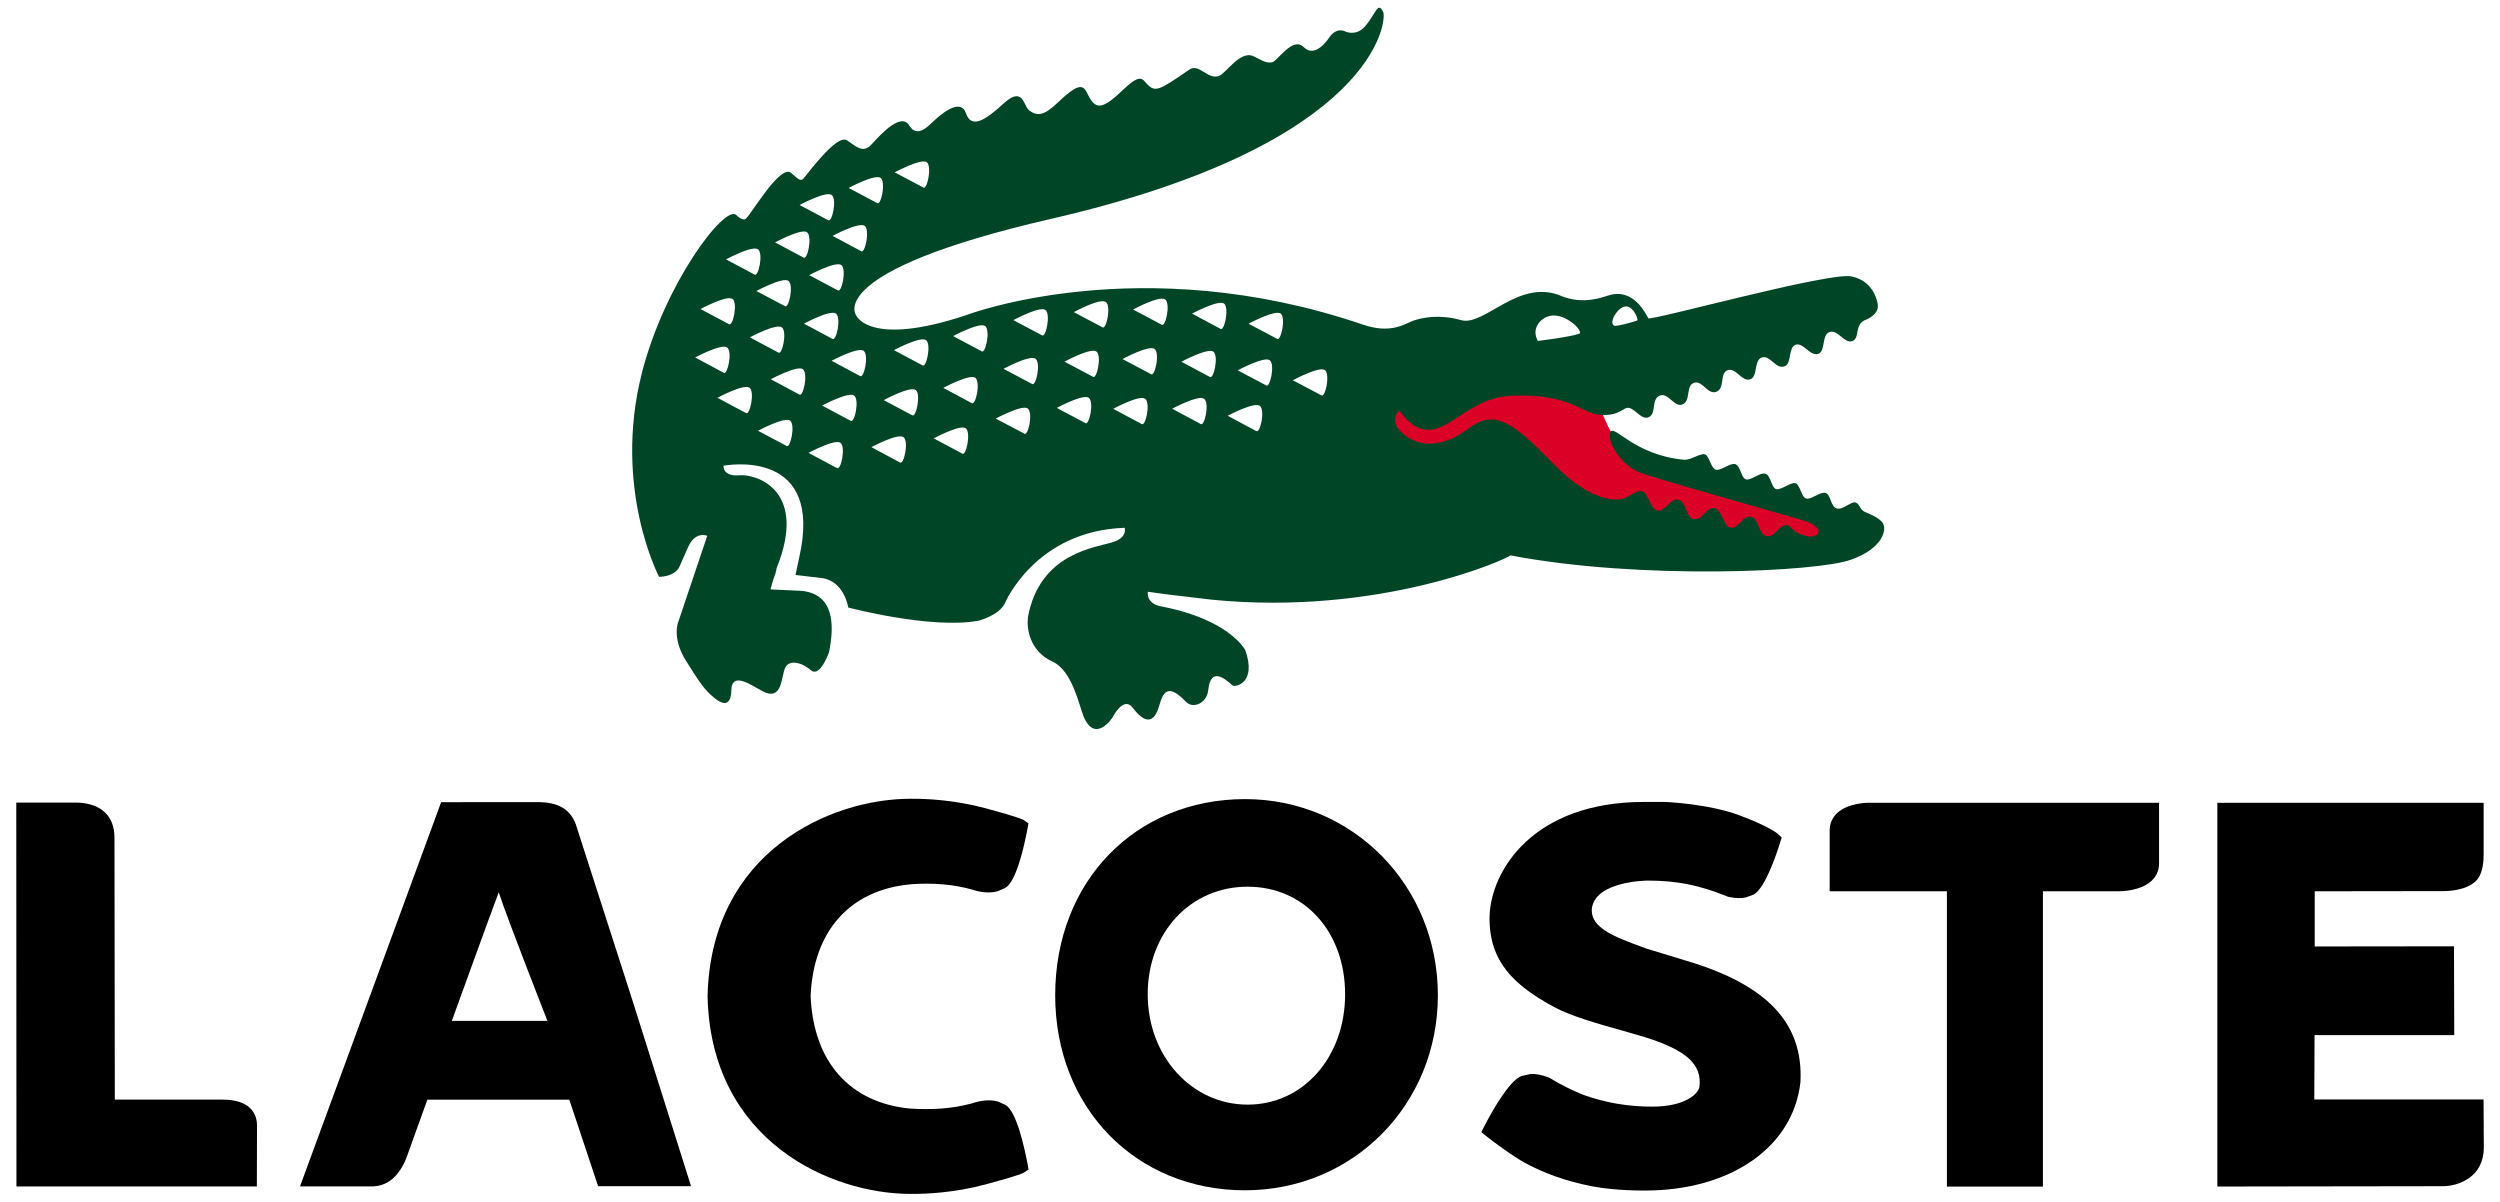
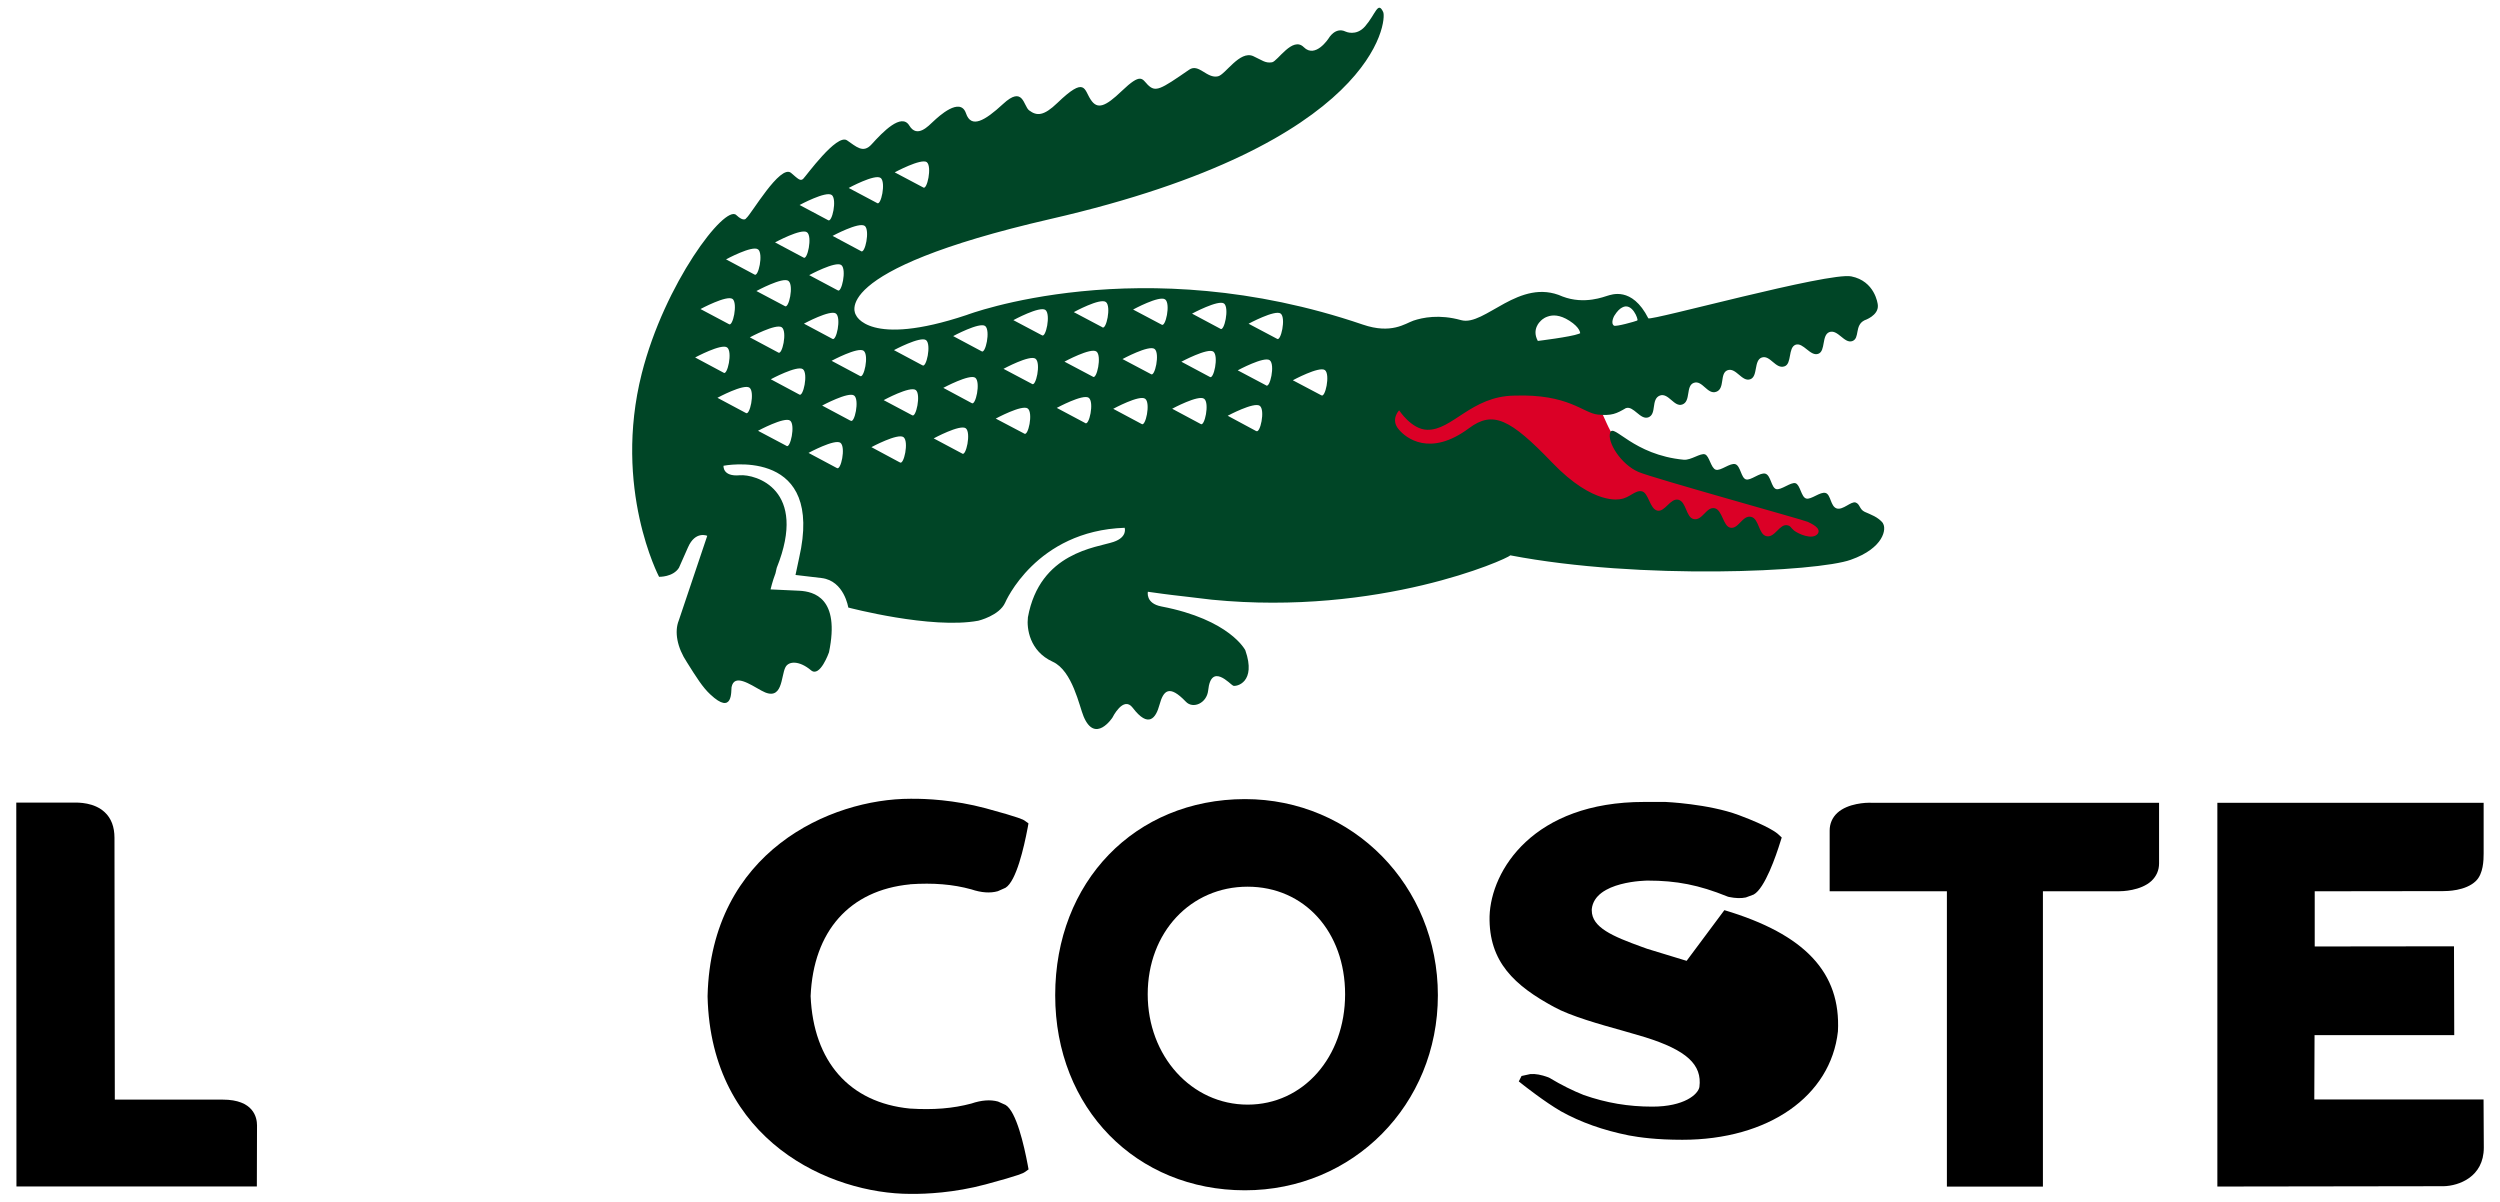
<svg xmlns="http://www.w3.org/2000/svg" baseProfile="tiny" id="Calque_1" version="1.2" viewBox="0 0 299.4 143.93">
  <g id="g10495">
    <path d="M193.31,52.3c-1.4-1.87-1.65-5.18-4.5-5.47-2.77-.75-5.52-1.54-8.31-2.19-5.47.89-10.93,1.78-16.4,2.67-.64,2.95-1.28,5.89-1.92,8.84,8.84,1.15,17.68,2.31,26.51,3.46,2.31,1.54,4.61,3.07,6.92,4.61,6.02.64,12.04,1.28,18.06,1.92,2.82-1.02,5.64-2.05,8.45-3.07-8.76-2.83-17.73-5.08-26.25-8.6-1.05-.48-1.77-1.36-2.57-2.16Z" fill="#db0026" fill-rule="evenodd" id="path11407" />
    <g id="g10497">
      <path d="M225.53,62.68c-.59-.77-1.55-1.08-2.21-1.38-.65-.3-.55-.93-1.09-1.12-.55-.18-1.52.95-2.27.71-.75-.25-.69-1.65-1.32-1.85-.64-.2-1.76.85-2.34.66-.59-.17-.7-1.64-1.27-1.83-.56-.17-1.75.88-2.33.7-.58-.2-.62-1.63-1.27-1.84-.64-.2-1.78.87-2.34.68-.58-.18-.64-1.61-1.26-1.82-.62-.2-1.77.85-2.35.66-.59-.19-.76-1.66-1.3-1.84-.55-.17-1.63.7-2.51.65-6.09-.57-8.42-4.4-8.83-3.26-.41,1.11,1.27,3.81,3.38,4.72,1.68.73,19.82,5.75,20.29,5.98.46.23,1.61.74,1.2,1.4-.63.85-2.4,0-2.85-.36-.46-.38-.35-.52-.78-.63-.97-.23-1.51,1.54-2.54,1.3-.94-.21-.87-2.09-1.82-2.31-1.05-.25-1.52,1.53-2.52,1.29-.83-.19-.94-2.1-1.83-2.32-1.02-.25-1.48,1.54-2.55,1.29-.91-.21-.86-2.08-1.82-2.31-.96-.23-1.62,1.51-2.52,1.3-.91-.21-1.04-2.12-1.84-2.31-.82-.18-1.47.79-2.57.93,0,0-3.17.86-8.19-4.38-5.03-5.23-7.09-6.25-9.95-4.11-4.67,3.48-7.57,1.18-8.42.14-1.02-1.19.05-2.28.05-2.28,0,0,1.48,2.29,3.35,2.33,3.01.09,5.28-4.02,10.43-4.09,6.53-.23,8.23,2.09,10.02,2.27,1.65.16,2.21-.1,3.35-.77h0c.93-.33,1.73,1.46,2.7,1.1,1.03-.39.28-2.19,1.38-2.61,1.03-.37,1.71,1.44,2.69,1.07,1.04-.38.38-2.23,1.37-2.59,1.03-.37,1.63,1.46,2.69,1.07,1.07-.38.38-2.22,1.35-2.58,1.01-.37,1.73,1.44,2.72,1.08.94-.33.4-2.25,1.37-2.6,1.01-.36,1.67,1.44,2.74,1.05.89-.31.4-2.23,1.31-2.58.92-.34,1.77,1.44,2.73,1.08.9-.33.37-2.24,1.33-2.6,1.01-.36,1.79,1.42,2.74,1.08.94-.34.23-1.88,1.46-2.49,0,0,1.71-.56,1.6-1.81-.01-.21-.37-2.89-3.18-3.45-2.7-.54-24.03,5.36-24.31,5.02-1.96-3.88-4.48-2.8-4.86-2.71-.39.1-2.77,1.11-5.41.1-5.18-2.34-9.32,3.62-12.15,2.83-2.61-.73-4.61-.31-5.71.06-1,.35-2.63,1.65-6.07.47-26.64-9.09-47.45-1.14-47.45-1.14-11.74,3.92-13.24,0-13.24,0,0,0-3.86-5.25,23.33-11.51,39.09-8.98,40.27-23.84,39.81-24.78-.64-1.36-.89.24-2.17,1.72-1.08,1.23-2.34.62-2.34.62-1.23-.59-2.02.81-2.02.81,0,0-1.58,2.46-2.98,1.06-1.34-1.34-3.13,1.69-3.8,1.81-.8.14-1.19-.25-2.26-.74-1.61-.71-3.33,2.22-4.21,2.42-1.35.31-2.3-1.59-3.46-.79-3.47,2.4-4.02,2.73-4.96,1.8-.69-.71-.79-1.47-3.11.75-1.97,1.89-2.92,2.25-3.71,1.04-.82-1.21-.61-2.87-4,.39-1.62,1.56-2.45,1.59-3.38.89-.7-.53-.69-3.03-3.13-.76-2.21,2.04-3.81,2.94-4.43,1.12-.69-2.04-3.29.38-3.89.94-.62.57-1.96,2.07-2.9.52-.94-1.56-3.18.77-4.51,2.24-1.03,1.15-1.86.26-2.95-.47-1.23-.85-4.93,4.31-5.26,4.62-.34.29-.6,0-1.44-.72-1.3-1.1-4.81,5.02-5.37,5.42,0,0-.24.53-1.2-.38-1.36-1.29-8.58,8.21-11.31,18.97-3.49,13.79,2.07,24.36,2.07,24.36,0,0,1.67.05,2.38-1.08l1.08-2.44c.88-2.03,2.31-1.39,2.31-1.39l-3.41,10.14c-.54,1.34-.21,3.22.98,5.01,1.12,1.79,1.89,3.01,2.79,3.84,2.76,2.6,2.48-.48,2.55-.86.32-1.65,2.15-.38,3.58.41,2.6,1.46,2.31-1.76,2.88-2.81.4-.75,1.67-.79,3.06.38,1.08.9,2.15-2.16,2.15-2.16,1.35-6.52-1.82-7.27-3.53-7.37l-3.47-.16s.23-.99.59-1.92l.15-.66c3.78-9.42-2.54-11.24-4.43-11.09-2.09.19-1.94-1.14-1.94-1.14,0,0,11.42-2.25,9.29,9.87,0,0-.42,2.11-.67,3.21l3.14.37c2.7.34,3.18,3.53,3.18,3.53,0,0,9.94,2.63,15.57,1.58,0,0,2.52-.6,3.22-2.17,0,0,3.65-8.6,14.31-8.96,0,0,.38,1.11-1.33,1.69-2.04.69-8.84,1.23-10.26,9.04v.03c-.15,1.28.19,4.01,2.97,5.28,2.37,1.07,3.2,5.38,3.7,6.55,1.38,3.31,3.45.15,3.45.15,0,0,1.31-2.67,2.43-1.19,1.9,2.5,2.78,1.24,3.21-.35.47-1.72,1.16-2.46,3.15-.38.85.91,2.51.21,2.68-1.34.35-3.41,2.66-.7,2.99-.57.39.15,2.81-.39,1.46-4.24,0,0-1.82-3.67-10.05-5.25-1.93-.37-1.62-1.76-1.62-1.76l1.81.25c.54.09,5.33.62,5.84.7,20.07,1.98,35.3-4.83,35.76-5.31,15.59,2.99,36.79,1.97,40.77.53,4-1.41,4.3-3.75,3.84-4.37ZM193.34,37.8c.33-.53.63-.82.92-.97,1.21-.69,1.98,1.47,1.83,1.54,0,0-.03.01-.05.02,0,0,0,.01,0,.01-.19.09-2.52.75-2.75.6-.46-.32.05-1.21.05-1.21ZM184.47,38.48s.3-.38.88-.57c.58-.21,1.44-.24,2.6.5,1.32.84,1.29,1.5,1.29,1.5-.04.02-.1.04-.17.07-.96.37-4.9.85-4.9.85-.77-1.41.3-2.35.3-2.35ZM110.99,19.42c.66.51.03,3.45-.44,3.02l-3.4-1.8s3.17-1.71,3.85-1.22ZM105.46,21.3c.67.5.04,3.44-.43,3.01l-3.39-1.8s3.15-1.71,3.82-1.2ZM103.55,27.04c.67.5.04,3.45-.44,3.03l-3.4-1.82s3.16-1.7,3.84-1.2ZM100.31,34.76l-3.4-1.81s3.16-1.71,3.84-1.21c.68.5.03,3.45-.43,3.02ZM99.67,40.57l-3.39-1.81s3.16-1.71,3.83-1.21c.67.5.05,3.43-.44,3.02ZM99.6,23.34c.68.5.04,3.43-.44,3.02l-3.4-1.81s3.17-1.71,3.84-1.2ZM96.65,27.82c.67.5.04,3.43-.43,3.02l-3.4-1.81s3.16-1.72,3.83-1.21ZM90.59,34.85s3.17-1.72,3.83-1.21c.68.5.04,3.44-.44,3.01l-3.4-1.8ZM93.19,42.21l-3.39-1.81s3.16-1.7,3.83-1.2c.68.5.04,3.44-.44,3.01ZM90.78,29.86c.67.49.04,3.43-.44,3.01l-3.39-1.81s3.15-1.7,3.82-1.2ZM87.72,35.79c.67.5.04,3.45-.44,3.02l-3.39-1.8s3.16-1.7,3.83-1.21ZM83.25,42.81s3.16-1.7,3.83-1.2c.68.5.03,3.44-.43,3.02l-3.4-1.82ZM89.31,49.45l-3.39-1.81s3.16-1.71,3.84-1.21c.67.5.03,3.44-.44,3.02ZM94.18,53.39l-3.4-1.8s3.17-1.71,3.84-1.22c.67.49.02,3.45-.44,3.02ZM95.71,47.24l-3.4-1.82s3.16-1.7,3.84-1.21c.67.5.04,3.44-.44,3.03ZM100.22,56.05l-3.39-1.81s3.15-1.71,3.82-1.21c.67.5.05,3.43-.44,3.01ZM101.85,50.38l-3.39-1.81s3.16-1.7,3.83-1.2c.67.49.05,3.44-.43,3ZM102.98,45.02l-3.39-1.81s3.16-1.7,3.84-1.2c.67.51.03,3.43-.44,3.01ZM107.75,55.37l-3.39-1.82s3.16-1.7,3.84-1.2c.68.5.04,3.45-.44,3.02ZM109.22,49.72l-3.39-1.8s3.16-1.72,3.84-1.21c.66.49.02,3.43-.44,3.01ZM110.45,43.74l-3.39-1.81s3.16-1.69,3.84-1.2c.67.5.03,3.44-.44,3.01ZM115.22,54.31l-3.4-1.81s3.16-1.71,3.84-1.21c.67.51.02,3.46-.44,3.02ZM116.36,48.27l-3.39-1.82s3.16-1.7,3.83-1.21c.67.51.04,3.43-.44,3.03ZM117.54,42.06l-3.39-1.81s3.16-1.7,3.83-1.21c.67.51.04,3.44-.44,3.02ZM122.65,51.92l-3.4-1.79s3.16-1.71,3.83-1.21c.68.5.05,3.43-.43,3ZM123.58,45.97l-3.4-1.8s3.16-1.71,3.83-1.21c.69.5.04,3.46-.43,3.01ZM124.76,40.14l-3.4-1.8s3.17-1.72,3.84-1.22c.67.51.04,3.46-.43,3.02ZM129.96,50.66l-3.4-1.81s3.15-1.71,3.83-1.21c.68.51.04,3.44-.44,3.02ZM130.88,45.11l-3.4-1.8s3.17-1.72,3.83-1.21c.67.49.04,3.44-.44,3.01ZM132,39.18l-3.4-1.8s3.16-1.73,3.84-1.21c.67.5.04,3.44-.44,3.02ZM136.71,50.77l-3.39-1.81s3.16-1.72,3.83-1.2c.67.49.04,3.43-.44,3.01ZM137.83,44.8l-3.4-1.8s3.17-1.72,3.84-1.21c.67.5.03,3.44-.44,3.01ZM139.1,38.87l-3.4-1.8s3.16-1.72,3.84-1.21c.68.5.04,3.44-.44,3.01ZM143.78,50.77l-3.4-1.82s3.16-1.71,3.83-1.19c.67.49.05,3.43-.43,3.01ZM144.87,45.13l-3.39-1.81s3.16-1.69,3.83-1.21c.67.51.04,3.45-.44,3.02ZM146.15,39.37l-3.39-1.81s3.16-1.7,3.83-1.21c.66.5.03,3.44-.45,3.02ZM150.43,51.62l-3.4-1.83s3.16-1.69,3.84-1.19c.68.49.04,3.43-.44,3.01ZM151.63,46.15l-3.4-1.8s3.17-1.71,3.83-1.21c.68.51.02,3.44-.44,3.01ZM152.93,40.57l-3.4-1.8s3.17-1.71,3.84-1.22c.67.5.02,3.43-.44,3.02ZM158.22,47.33l-3.39-1.79s3.16-1.71,3.84-1.22c.67.51.03,3.44-.44,3.01Z" fill="#004526" id="path10499" />
    </g>
    <g id="g10501">
-       <path d="M68.99,98.79c-.71-1.88-2.06-2.69-4.52-2.73-.23,0-11.64.01-11.64.01l-16.9,46.01h8.22c.71.05,1.37-.06,1.96-.33,1.6-.73,2.39-2.58,2.61-3.22,0,.02,2.3-6.41,2.46-6.83,1.18,0,16.09,0,17,0,.36,1.08,3.45,10.36,3.45,10.36h11.13l-7.06-22.39-6.72-20.88M65.56,122.26c-1.69,0-10.79,0-11.45,0,1.24-3.38,4.31-11.94,5.62-15.4,1.14,3.49,5.8,15.29,5.83,15.4Z" id="path10503" />
      <path d="M149.09,95.7h0c-13.17.02-22.72,9.9-22.72,23.49s9.76,23.36,22.72,23.36,23.11-10.25,23.11-23.36-10.16-23.49-23.11-23.49M149.42,132.29c-6.71,0-11.97-5.8-11.97-13.22s5.15-12.88,11.96-12.88,11.68,5.41,11.68,12.88c0,7.54-5.02,13.22-11.67,13.22Z" id="path10505" />
-       <path d="M201.99,115.07l-.43-.13s-4.28-1.3-4.29-1.31l-.64-.23c-3.51-1.27-6-2.33-6-4.37v-.15c.35-3.39,6.64-3.42,6.7-3.42,3.47,0,6.14.53,9.51,1.89l.07.03.15.04c.78.16,1.46.18,2.02.06l.94-.35c1.34-.74,2.68-4.65,3.19-6.3l.17-.53-.41-.38c-.16-.16-1.15-.97-4.72-2.3-3.64-1.36-8.8-1.58-8.8-1.58h-2.54c-13.28-.01-18.35,8.19-18.52,13.69-.11,5.48,3.01,8.31,7.73,10.87,1.97,1.09,5.58,2.1,8.2,2.83-.01-.01,2.71.79,2.71.79,4.95,1.55,6.84,3.28,6.49,5.96-.16.89-1.83,2.35-5.63,2.35-2.89,0-5.5-.44-8.22-1.39-1.31-.52-2.66-1.19-4.08-2.04l-.07-.04-.15-.06c-.79-.29-1.5-.42-2.1-.37l-1.05.23c-1.52.57-3.65,4.44-4.49,6.08l-.33.65.58.46c.1.07,2.46,1.95,4.47,3.12,2.36,1.31,5.01,2.26,8.14,2.89,1.26.23,3.26.52,6.4.52,10.29,0,17.77-5.21,18.63-12.98.37-7.04-3.95-11.64-13.6-14.52Z" id="path10507" />
+       <path d="M201.99,115.07l-.43-.13s-4.28-1.3-4.29-1.31l-.64-.23c-3.51-1.27-6-2.33-6-4.37v-.15c.35-3.39,6.64-3.42,6.7-3.42,3.47,0,6.14.53,9.51,1.89l.07.03.15.04c.78.16,1.46.18,2.02.06l.94-.35c1.34-.74,2.68-4.65,3.19-6.3l.17-.53-.41-.38c-.16-.16-1.15-.97-4.72-2.3-3.64-1.36-8.8-1.58-8.8-1.58h-2.54c-13.28-.01-18.35,8.19-18.52,13.69-.11,5.48,3.01,8.31,7.73,10.87,1.97,1.09,5.58,2.1,8.2,2.83-.01-.01,2.71.79,2.71.79,4.95,1.55,6.84,3.28,6.49,5.96-.16.89-1.83,2.35-5.63,2.35-2.89,0-5.5-.44-8.22-1.39-1.31-.52-2.66-1.19-4.08-2.04l-.07-.04-.15-.06c-.79-.29-1.5-.42-2.1-.37l-1.05.23l-.33.65.58.46c.1.07,2.46,1.95,4.47,3.12,2.36,1.31,5.01,2.26,8.14,2.89,1.26.23,3.26.52,6.4.52,10.29,0,17.77-5.21,18.63-12.98.37-7.04-3.95-11.64-13.6-14.52Z" id="path10507" />
      <path d="M223.99,96.13c-.43,0-2.67.04-3.96,1.23-.59.55-.91,1.28-.91,2.1v7.28s12.41,0,14.04,0v35.37h11.5v-35.37c1.53,0,9.04,0,9.04,0,.43,0,2.67-.05,3.96-1.24.59-.56.91-1.27.91-2.1v-7.26h-34.58Z" id="path10509" />
      <path d="M26.66,131.69h-12.91c0-1.7-.04-31.36-.04-31.36,0-1.3-.39-2.34-1.17-3.06-1.25-1.17-3.11-1.17-3.81-1.15H1.95s.02,45.97.02,45.97h28.79l.02-7.31c0-.94-.4-3.09-4.11-3.09Z" id="path10511" />
      <path d="M108.98,105.9c2.79-.19,5.14,0,7.35.61,1.19.4,2.26.48,3.17.22,0,0,.92-.41.92-.41,1.29-.79,2.21-4.84,2.65-7.16l.1-.55-.47-.34c-.12-.09-.48-.34-4.65-1.47-3.8-1.02-7.18-1.15-8.84-1.14h-.18c-9.53,0-23.88,6.29-24.29,23.61v.1c.41,17.32,14.76,23.61,24.29,23.61h.18c1.67.01,5.04-.12,8.84-1.14,4.17-1.12,4.54-1.37,4.66-1.46l.47-.33-.1-.55c-.44-2.34-1.36-6.38-2.65-7.17h0s-.91-.41-.91-.41c-.91-.25-1.99-.17-3.19.24-2.2.59-4.55.78-7.37.6-7.22-.71-11.55-5.62-11.88-13.47.33-7.77,4.66-12.68,11.91-13.38Z" id="path10513" />
      <path d="M292.66,142.06c1.78-.04,4.8-1.09,4.8-4.62l-.03-5.77h-20.27s.03-6.6.03-7.7h16.73l-.03-10.64s-15.02.02-16.68.02c0-1.26,0-5.35,0-6.61,1.66,0,15.36-.02,15.36-.02.42,0,2.72,0,3.96-1.23.87-.87.91-2.45.91-3.28v-6.07h-31.89v45.96s27.11-.04,27.11-.04Z" id="path10515" />
    </g>
  </g>
</svg>